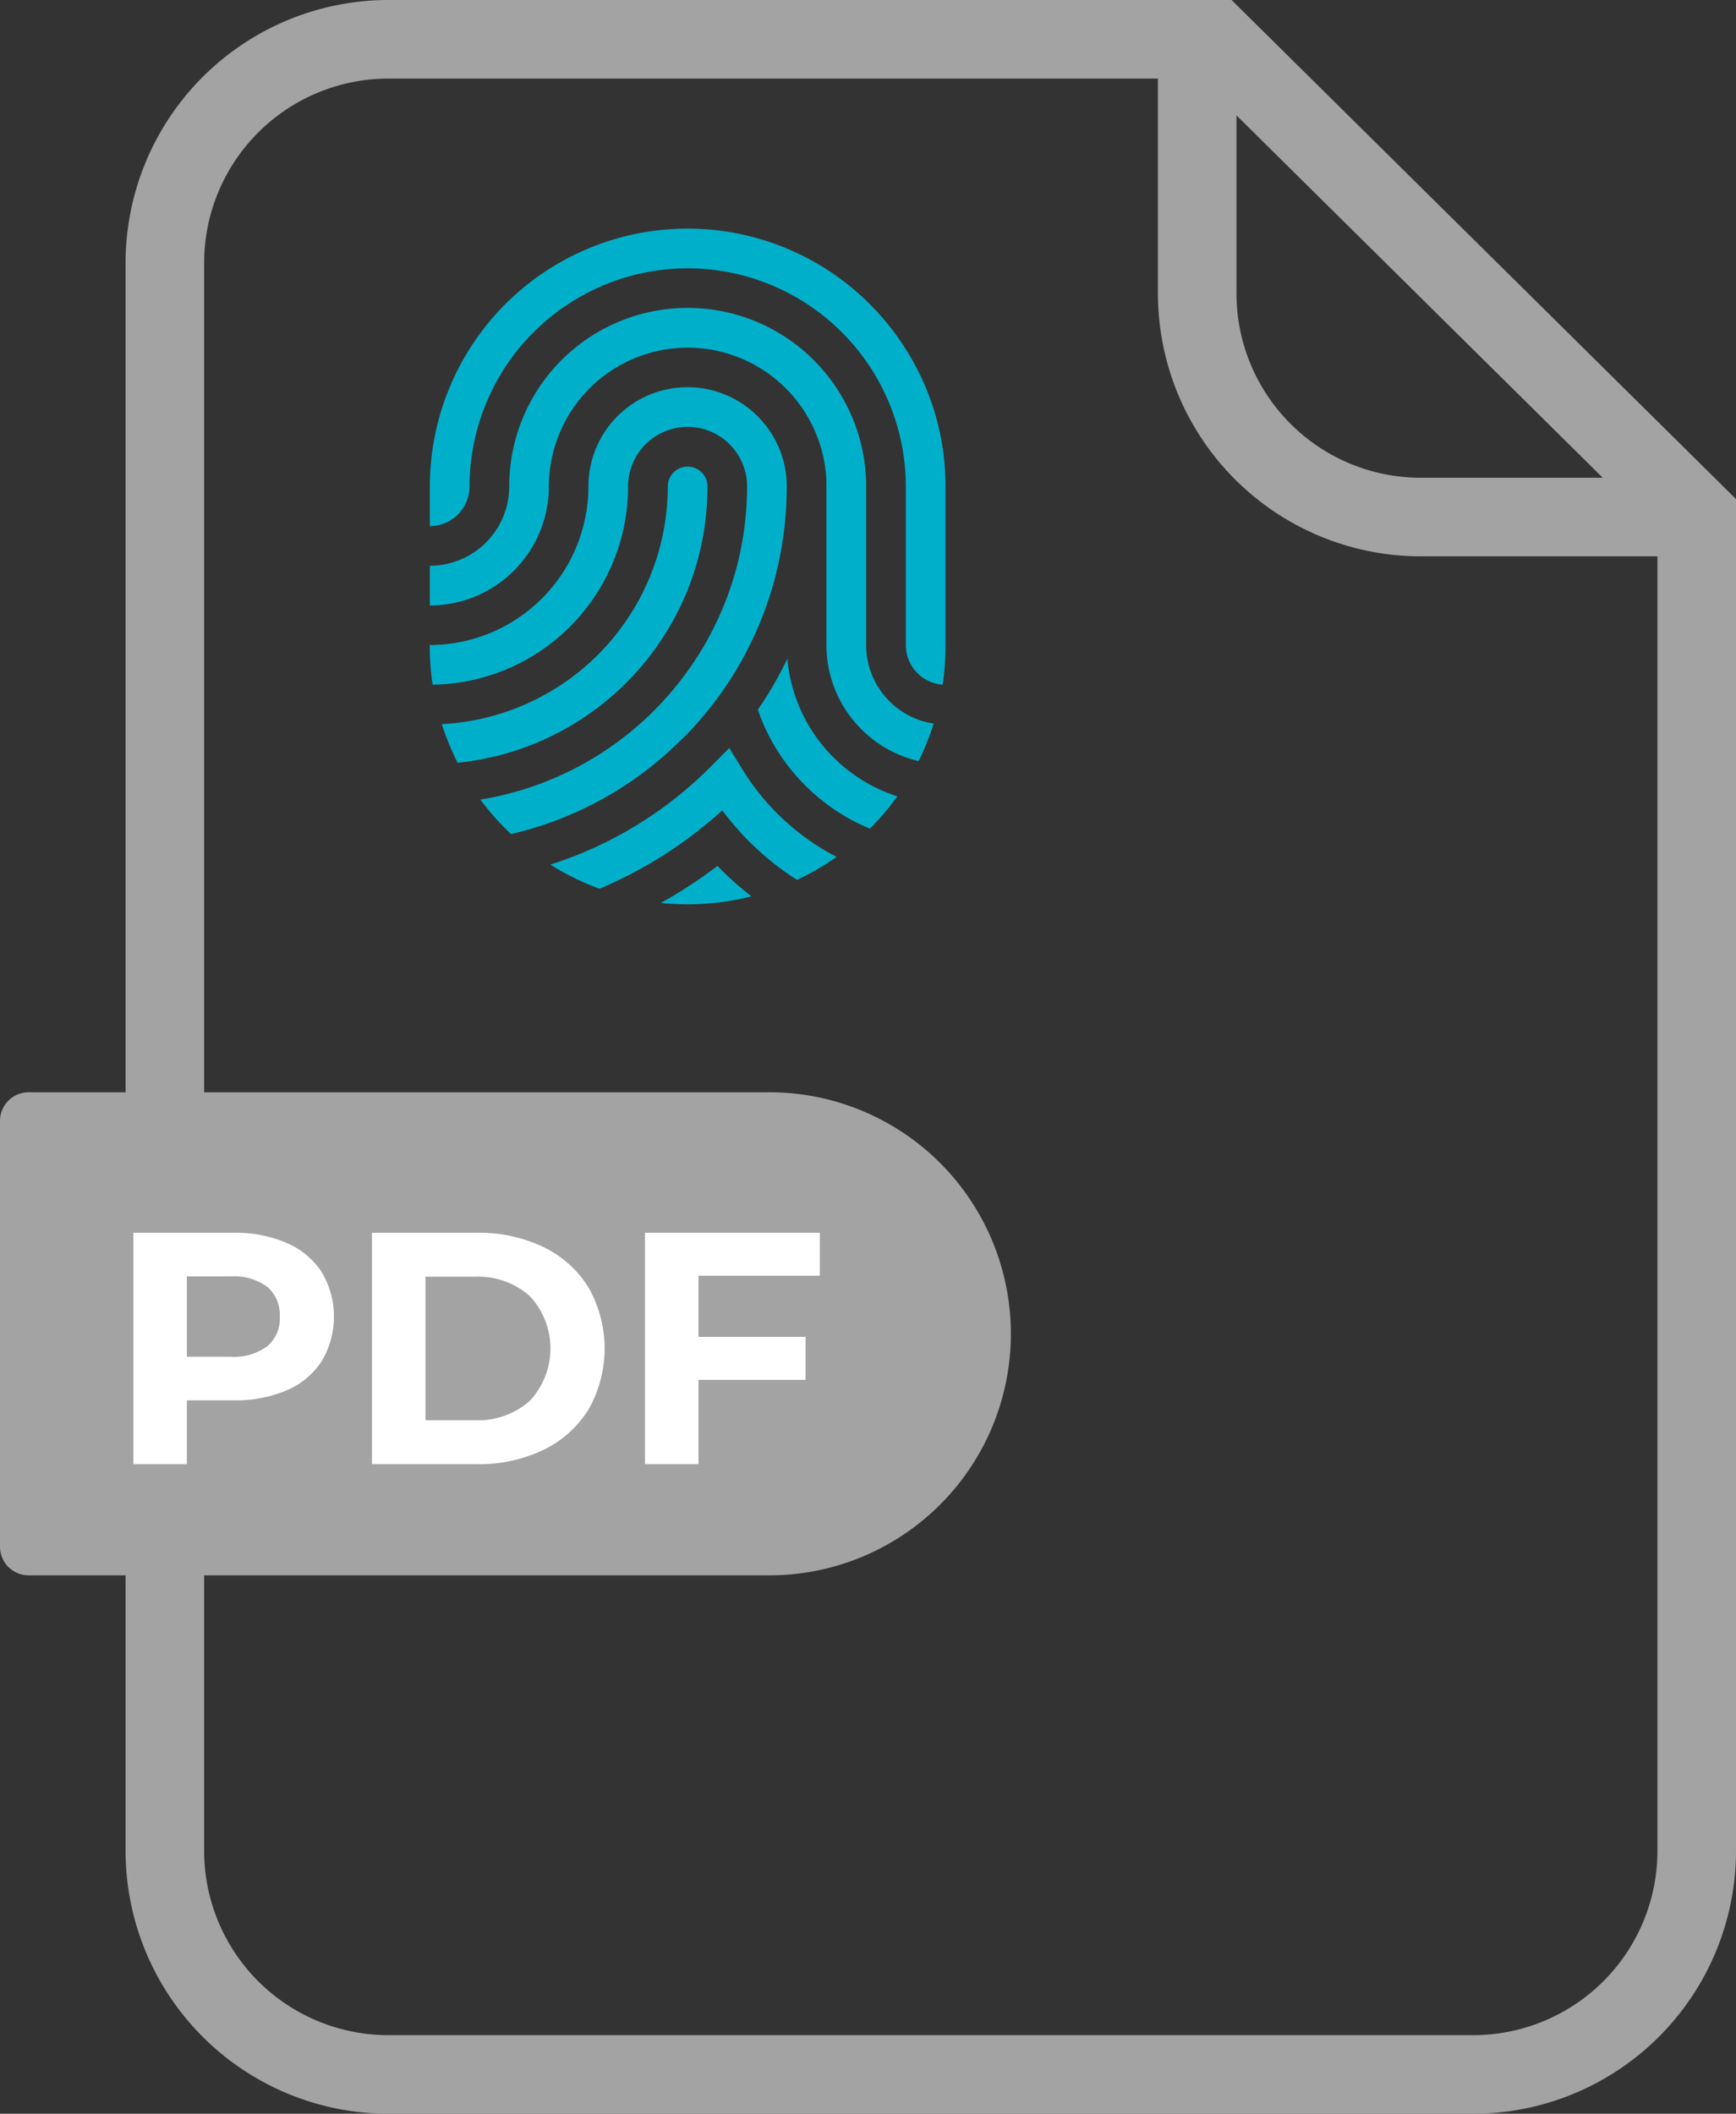
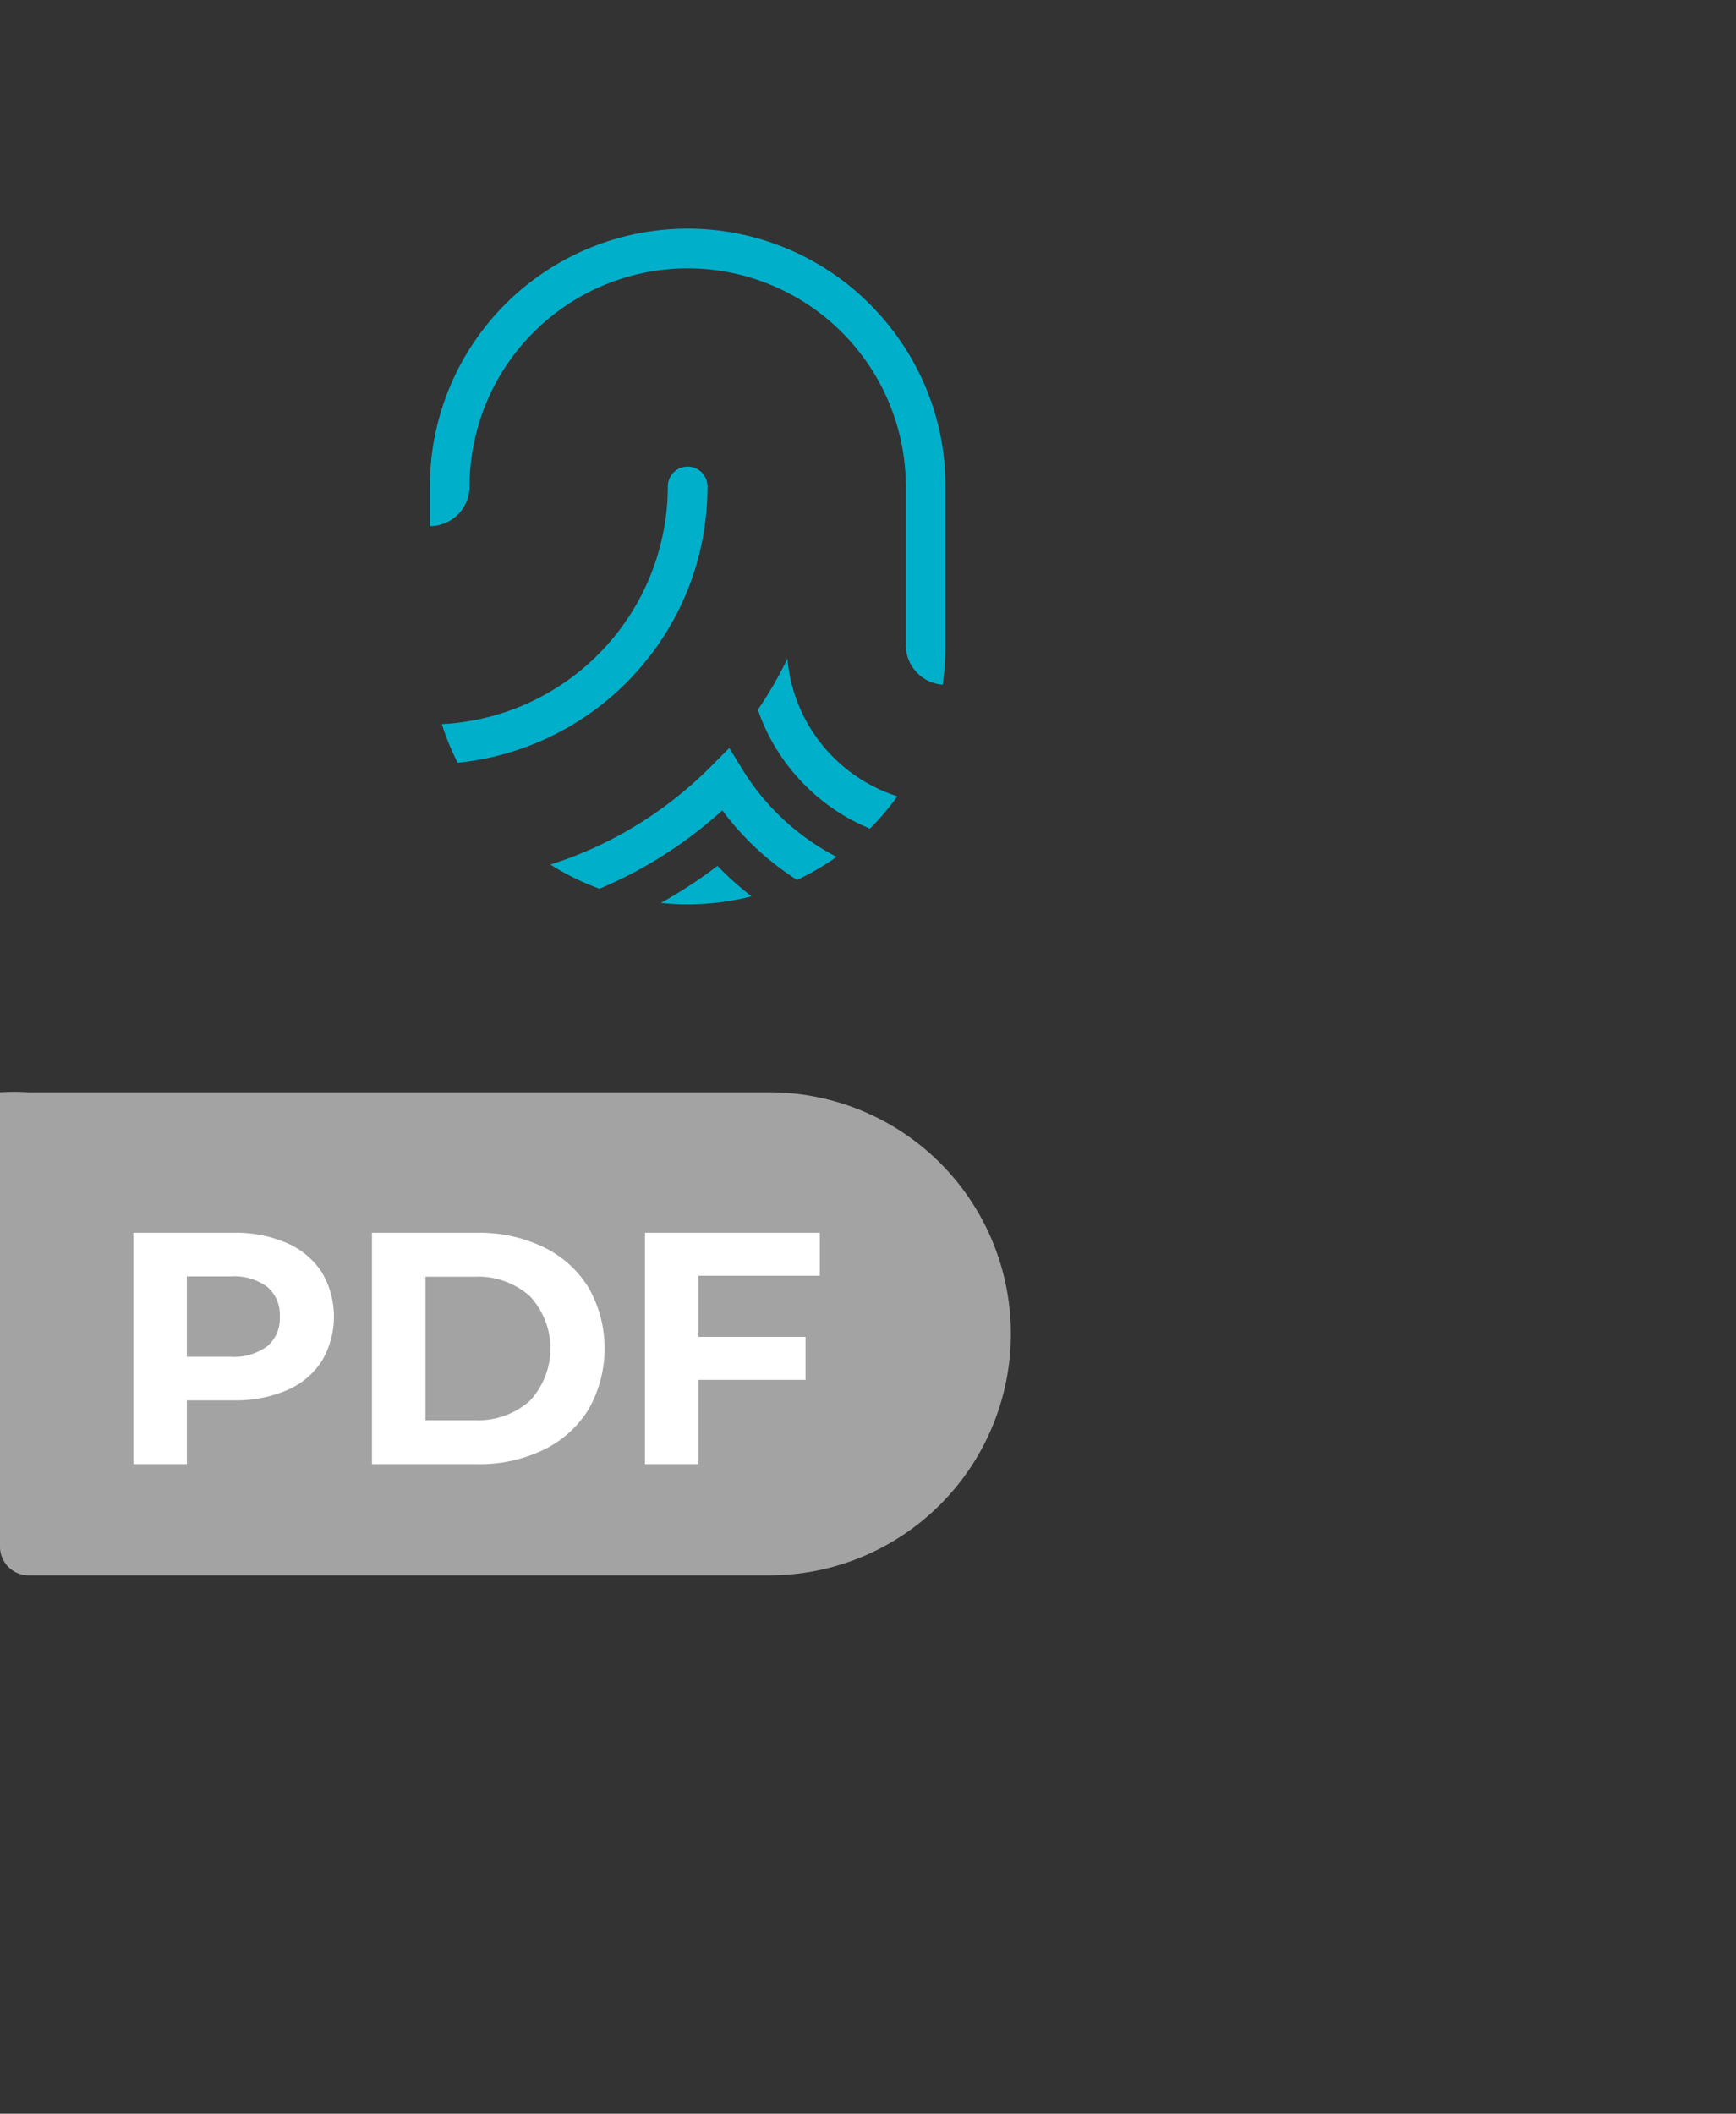
<svg xmlns="http://www.w3.org/2000/svg" width="220.963" height="269.012" viewBox="0 0 220.963 269.012">
  <rect x="0" y="0" width="220.963" height="269.012" fill="#333333" stroke="none" />
  <defs>
    <style>
            .cls-1{fill:#a3a3a3}.cls-2{fill:#00b0cb}.cls-3{fill:#fff}
        </style>
  </defs>
  <g id="Group_634" data-name="Group 634" transform="translate(-454.903 -165.04)">
-     <path id="Path_601" d="M611.662 165.04H504.324a33.475 33.475 0 0 0-33.437 33.436v202.14a33.475 33.475 0 0 0 33.437 33.436H642.43a33.474 33.474 0 0 0 33.436-33.436V228.553zm.624 14.684l46.621 46.119h-23.185a23.461 23.461 0 0 1-23.436-23.435zm30.144 244.328H504.324a23.463 23.463 0 0 1-23.437-23.436v-202.14a23.463 23.463 0 0 1 23.437-23.436h97.962v27.368a33.474 33.474 0 0 0 33.436 33.435h30.144v164.773a23.462 23.462 0 0 1-23.436 23.436z" class="cls-1" data-name="Path 601" />
    <g id="Group_646" data-name="Group 646">
-       <path id="Path_602" d="M542.468 258.351l.005-.005c.215-.225.426-.452.636-.681l.124-.133c.194-.213.384-.428.573-.643l.165-.187c.179-.206.354-.414.528-.622l.188-.223c.167-.2.329-.4.492-.608l.2-.252q.233-.3.46-.6c.07-.093.142-.185.211-.278.147-.195.29-.392.432-.589l.217-.3c.138-.193.272-.388.407-.584l.219-.318c.13-.193.257-.387.384-.581a38.487 38.487 0 0 0 .581-.913l.217-.351q.173-.286.342-.575a43.991 43.991 0 0 0 .537-.94l.209-.381.3-.572c.068-.131.137-.262.2-.394q.145-.283.286-.57l.2-.408c.09-.189.18-.378.268-.568l.193-.421c.085-.188.168-.377.251-.567l.186-.434q.118-.281.234-.564.09-.222.178-.446.111-.28.218-.563c.058-.152.114-.3.17-.459l.2-.56.162-.471c.062-.185.125-.371.185-.557q.078-.241.153-.485.087-.276.17-.553c.049-.165.1-.331.144-.5.052-.184.1-.367.154-.552.046-.168.09-.338.134-.507s.1-.365.14-.548.082-.347.123-.52.085-.362.125-.544.075-.354.112-.532.075-.359.11-.54.068-.363.1-.544.066-.356.1-.535.06-.372.089-.559.057-.351.082-.527c.028-.192.052-.384.078-.576.023-.172.047-.344.068-.517.024-.2.044-.4.065-.6.018-.168.038-.335.054-.5.02-.207.036-.414.053-.622.014-.161.029-.322.041-.483.015-.22.027-.441.04-.661l.027-.45c.011-.246.019-.493.027-.739 0-.126.01-.251.013-.377q.013-.56.014-1.12v-.059c0-.2-.005-.394-.015-.589 0-.057-.009-.114-.013-.171-.01-.157-.02-.314-.036-.469-.007-.07-.018-.138-.026-.208-.017-.141-.033-.283-.054-.422-.013-.084-.03-.165-.044-.248-.022-.125-.042-.249-.067-.372-.019-.093-.042-.183-.063-.275-.026-.112-.049-.224-.078-.335s-.057-.2-.085-.3-.054-.2-.085-.3-.072-.215-.109-.323c-.03-.087-.057-.176-.089-.262-.042-.115-.089-.228-.135-.342-.03-.076-.059-.154-.091-.23-.052-.124-.11-.246-.166-.369-.029-.062-.056-.127-.086-.189a8.263 8.263 0 0 0-.2-.385c-.028-.053-.053-.106-.081-.158-.074-.135-.152-.267-.23-.4l-.073-.129q-.132-.215-.272-.424l-.056-.086c-.1-.148-.2-.292-.308-.435l-.043-.059q-.167-.224-.344-.439l-.029-.038q-.187-.225-.384-.443l-.012-.014a12.615 12.615 0 0 0-21.969 8.47 20.217 20.217 0 0 1-20.194 20.193v.168a32.94 32.94 0 0 0 .363 4.876 25.225 25.225 0 0 0 24.879-25.237 7.581 7.581 0 0 1 7.573-7.573h.036a7.582 7.582 0 0 1 6.626 3.975l.005.01c.056.1.11.209.161.315l.011.023c.049.1.1.206.14.311l.018.046c.041.1.081.2.117.3l.021.06.1.291.021.075c.028.094.056.188.08.283l.021.087c.022.092.045.184.064.278.007.035.012.07.019.1.016.088.033.177.047.266l.018.143c.011.079.022.156.03.235.006.056.009.114.013.17s.013.142.016.214c.006.1.007.209.008.314v.074q0 .442-.01.883c0 .1-.006.191-.008.287-.006.2-.012.4-.021.593l-.017.338c-.009.18-.019.36-.031.54l-.024.352c-.013.176-.027.351-.042.526l-.032.35c-.017.178-.036.356-.055.534l-.037.332c-.023.2-.048.39-.074.585l-.035.273c-.039.282-.081.562-.126.842l-.032.187c-.036.219-.074.438-.113.655-.02.109-.042.217-.063.326q-.048.257-.1.511l-.076.359c-.034.158-.068.316-.1.474l-.086.369c-.036.153-.074.3-.112.458-.031.124-.061.248-.094.371-.039.153-.08.3-.122.457-.033.12-.065.241-.1.361q-.069.243-.141.484c-.032.108-.063.218-.1.326-.079.257-.159.512-.243.766-.038.117-.079.233-.118.35-.049.147-.1.294-.15.44l-.14.389c-.047.13-.1.262-.144.392s-.1.267-.152.4-.1.25-.147.374-.108.27-.163.4l-.151.361c-.057.136-.114.272-.173.407-.05.115-.1.23-.153.345-.062.138-.123.277-.186.414-.048.1-.1.206-.145.308q-.236.5-.482.992l-.063.125c-.075.149-.153.3-.231.444-.049.1-.1.19-.149.284-.076.144-.155.286-.233.428-.053.1-.106.193-.16.289-.079.142-.16.283-.241.423-.054.1-.109.189-.164.283l-.251.422-.165.27c-.088.143-.176.285-.266.427-.051.08-.1.16-.154.24-.1.15-.192.3-.29.448l-.077.115q-.367.552-.751 1.09a40.447 40.447 0 0 1-26.449 16.467 33.2 33.2 0 0 0 3.9 4.387 45.105 45.105 0 0 0 21.785-12.123q.38-.345.733-.715z" class="cls-2" data-name="Path 602" />
      <path id="Path_603" d="M546.658 275.678c-.144-.144-.288-.29-.43-.437q-.452.344-.909.677l-.109.079q-.414.3-.832.6l-.035.024q-.927.65-1.875 1.263-1.689 1.092-3.446 2.07a32.933 32.933 0 0 0 10.553-.607q.492-.109.976-.234a41 41 0 0 1-3.867-3.4z" class="cls-2" data-name="Path 603" />
      <path id="Path_604" d="M543.04 238.484l.007-.019c.086-.252.17-.5.25-.758l.014-.042q.117-.37.226-.743l.019-.068c.07-.241.138-.482.2-.725l.025-.094q.093-.353.179-.705l.029-.126q.081-.339.156-.681l.033-.159c.046-.218.091-.436.133-.655l.037-.195c.038-.208.076-.417.112-.626l.037-.232c.032-.2.063-.4.092-.6l.037-.273c.025-.187.051-.374.073-.562.013-.106.023-.213.035-.319.019-.174.039-.348.056-.523.012-.123.021-.247.032-.37.013-.16.028-.319.039-.479.01-.144.018-.29.027-.435s.018-.279.024-.419c.009-.179.014-.358.02-.537 0-.108.009-.216.011-.325.007-.288.011-.578.011-.867 0-.087-.005-.173-.013-.257 0-.032-.01-.062-.014-.094-.008-.052-.014-.1-.024-.156s-.02-.08-.031-.12-.018-.081-.031-.12l-.05-.14c-.012-.03-.021-.061-.033-.09-.022-.052-.048-.1-.074-.153-.01-.022-.02-.045-.031-.066a1.98 1.98 0 0 0-.1-.163c-.009-.014-.017-.029-.027-.043a2.2 2.2 0 0 0-.124-.168l-.018-.025a2.727 2.727 0 0 0-.152-.169l-.008-.009a2.524 2.524 0 0 0-4.32 1.773 30.329 30.329 0 0 1-28.762 30.253 32.621 32.621 0 0 0 2.01 4.913 35.378 35.378 0 0 0 29.888-23.631z" class="cls-2" data-name="Path 604" />
      <path id="Path_605" d="M573.521 216.443a30.515 30.515 0 0 0-.233-.662c-.012-.032-.022-.064-.034-.1-.077-.21-.158-.419-.239-.627l-.046-.122q-.115-.29-.236-.576l-.067-.165a27.43 27.43 0 0 0-.244-.555l-.076-.176c-.079-.174-.161-.347-.243-.52-.032-.067-.062-.135-.1-.2a21.176 21.176 0 0 0-.25-.5 6.658 6.658 0 0 1-.1-.21c-.084-.164-.172-.327-.259-.49l-.112-.212c-.087-.161-.178-.32-.268-.48-.04-.07-.078-.142-.119-.212-.095-.165-.193-.328-.291-.492-.037-.063-.074-.127-.112-.189-.1-.162-.2-.321-.3-.48l-.119-.192c-.1-.156-.2-.311-.307-.465-.043-.065-.084-.13-.128-.195-.1-.155-.213-.308-.32-.462-.044-.062-.086-.125-.13-.186-.111-.156-.224-.31-.338-.464l-.126-.174c-.116-.155-.235-.308-.354-.461l-.126-.165c-.122-.155-.247-.308-.372-.461l-.122-.152a24.877 24.877 0 0 0-.4-.47l-.112-.132c-.135-.156-.273-.31-.411-.463l-.111-.126c-.143-.157-.288-.311-.433-.465l-.1-.111c-.147-.154-.3-.306-.446-.457a3.192 3.192 0 0 1-.1-.107 40.422 40.422 0 0 0-.469-.458l-.094-.092a42.06 42.06 0 0 0-.49-.457l-.086-.079c-.17-.155-.342-.307-.515-.458l-.073-.065a28.641 28.641 0 0 0-.537-.454l-.064-.055q-.279-.229-.563-.454l-.05-.04c-.192-.152-.387-.3-.583-.448l-.042-.032q-.3-.225-.607-.443l-.03-.023a34.668 34.668 0 0 0-.625-.434l-.023-.016q-.321-.216-.646-.426l-.014-.009c-.219-.141-.441-.28-.664-.416h-.006a32.8 32.8 0 0 0-49.836 28.045V232a5.054 5.054 0 0 0 5.049-5.048 27.8 27.8 0 0 1 27.766-27.766h.036A27.8 27.8 0 0 1 570.2 226.95v20.193a5.054 5.054 0 0 0 4.687 5.034 32.941 32.941 0 0 0 .361-4.866V226.95a32.661 32.661 0 0 0-1.7-10.442z" class="cls-2" data-name="Path 605" />
-       <path id="Path_606" d="M565.149 247.143V226.95a22.633 22.633 0 0 0-1.023-6.748l-.012-.038q-.078-.248-.16-.492l-.017-.047c-.054-.159-.11-.319-.168-.477l-.034-.089a22.22 22.22 0 0 0-.163-.429l-.055-.133c-.051-.127-.1-.253-.155-.379-.023-.056-.048-.111-.073-.166-.049-.114-.1-.227-.148-.34l-.088-.187c-.048-.1-.1-.208-.146-.312-.035-.074-.073-.147-.109-.22-.045-.091-.089-.182-.135-.272s-.086-.162-.129-.243-.084-.162-.128-.243-.1-.174-.146-.261-.08-.146-.122-.217c-.053-.093-.108-.184-.163-.276l-.116-.2c-.06-.1-.123-.2-.185-.3a3.68 3.68 0 0 1-.1-.167c-.069-.107-.139-.212-.209-.318l-.092-.138a15.902 15.902 0 0 0-.236-.341l-.075-.108c-.081-.115-.165-.228-.249-.342l-.072-.1a17.712 17.712 0 0 0-.266-.347l-.066-.086c-.1-.122-.194-.244-.293-.364l-.049-.06q-.155-.187-.314-.372l-.037-.044a24.743 24.743 0 0 0-.337-.381l-.024-.027q-.18-.2-.363-.39l-.008-.008q-.187-.2-.378-.389a22.707 22.707 0 0 0-38.786 16.044 10.107 10.107 0 0 1-10.1 10.1v5.057a15.162 15.162 0 0 0 15.145-15.145 17.69 17.69 0 0 1 17.669-17.67h.036a17.7 17.7 0 0 1 16.245 10.806v.008c.054.129.108.259.159.389l.009.024c.05.126.1.252.144.38l.006.017q.072.193.138.39l.011.034c.042.125.084.251.123.378l.014.046c.038.123.075.246.11.37l.016.059.1.362.016.065a20.886 20.886 0 0 1 .107.448c.025.113.051.226.074.34l.018.092c.022.113.045.226.065.34.005.029.009.059.015.088q.03.174.057.348l.015.1c.016.112.033.223.047.336 0 .032.007.065.011.1.014.115.028.23.04.346 0 .043.007.086.011.13.01.1.02.21.028.315 0 .052.007.1.01.156.007.1.014.2.019.294v.055c.006.132.012.264.015.4v20.648A15.171 15.171 0 0 0 571.82 261.9a32.607 32.607 0 0 0 1.926-4.769 10 10 0 0 1-1.968-.505 10.113 10.113 0 0 1-6.629-9.483z" class="cls-2" data-name="Path 606" />
      <path id="Path_607" d="M569.117 266.386a20.224 20.224 0 0 1-7.591-4.44c-.114-.106-.226-.216-.338-.325-.063-.061-.128-.121-.19-.183a20.14 20.14 0 0 1-5.871-12.57 49.961 49.961 0 0 1-3.76 6.5 25.125 25.125 0 0 0 6.026 9.629 25.174 25.174 0 0 0 8.236 5.5 33.1 33.1 0 0 0 3.488-4.112z" class="cls-2" data-name="Path 607" />
      <path id="Path_608" d="M552.746 267.427a30.338 30.338 0 0 1-3.341-4.457l-1.68-2.736-2.4 2.42a54.93 54.93 0 0 1-.645.633l-.162.155c-.169.161-.338.321-.509.48-.055.052-.111.1-.167.155q-.289.267-.582.53l-.079.071c-.235.209-.472.417-.71.621a50.069 50.069 0 0 1-17.512 9.774 32.725 32.725 0 0 0 6.251 3.075 55.106 55.106 0 0 0 12.317-7.2l.163-.127q.438-.341.869-.691l.24-.2q.4-.328.8-.666l.249-.211c.334-.289.666-.58.995-.877a35.755 35.755 0 0 0 9.51 8.847 32.832 32.832 0 0 0 5.029-2.934 30.333 30.333 0 0 1-7.553-5.525 25.885 25.885 0 0 1-1.083-1.137z" class="cls-2" data-name="Path 608" />
    </g>
-     <path id="Rectangle_350" d="M3.642 0h94.284a30.74 30.74 0 0 1 30.74 30.74 30.74 30.74 0 0 1-30.74 30.74H3.642A3.642 3.642 0 0 1 0 57.838V3.642A3.642 3.642 0 0 1 3.642 0z" class="cls-1" data-name="Rectangle 350" transform="translate(454.903 304.051)" />
+     <path id="Rectangle_350" d="M3.642 0h94.284a30.74 30.74 0 0 1 30.74 30.74 30.74 30.74 0 0 1-30.74 30.74H3.642A3.642 3.642 0 0 1 0 57.838A3.642 3.642 0 0 1 3.642 0z" class="cls-1" data-name="Rectangle 350" transform="translate(454.903 304.051)" />
    <g id="Group_647" data-name="Group 647">
      <path id="Path_609" d="M491.416 323.238a10.088 10.088 0 0 1 4.437 3.7 11.1 11.1 0 0 1 0 11.337 9.9 9.9 0 0 1-4.437 3.7 16.566 16.566 0 0 1-6.794 1.283h-5.932v8.119h-6.814v-29.443h12.746a16.365 16.365 0 0 1 6.794 1.304zm-2.5 13.145a4.613 4.613 0 0 0 1.6-3.764 4.665 4.665 0 0 0-1.6-3.807 7.158 7.158 0 0 0-4.67-1.325h-5.556v10.222h5.553a7.158 7.158 0 0 0 4.67-1.326z" class="cls-3" data-name="Path 609" />
      <path id="Path_610" d="M502.248 321.934h13.377a18.8 18.8 0 0 1 8.476 1.83 13.7 13.7 0 0 1 5.721 5.153 15.7 15.7 0 0 1 0 15.48 13.69 13.69 0 0 1-5.721 5.153 18.8 18.8 0 0 1-8.476 1.83h-13.377zm13.041 23.852a9.9 9.9 0 0 0 7.046-2.461 9.769 9.769 0 0 0 0-13.335 9.9 9.9 0 0 0-7.046-2.461h-6.227v18.257z" class="cls-3" data-name="Path 610" />
      <path id="Path_611" d="M543.809 327.4v7.782h13.63v5.469h-13.63v10.729h-6.814v-29.446h22.253v5.466z" class="cls-3" data-name="Path 611" />
    </g>
  </g>
</svg>